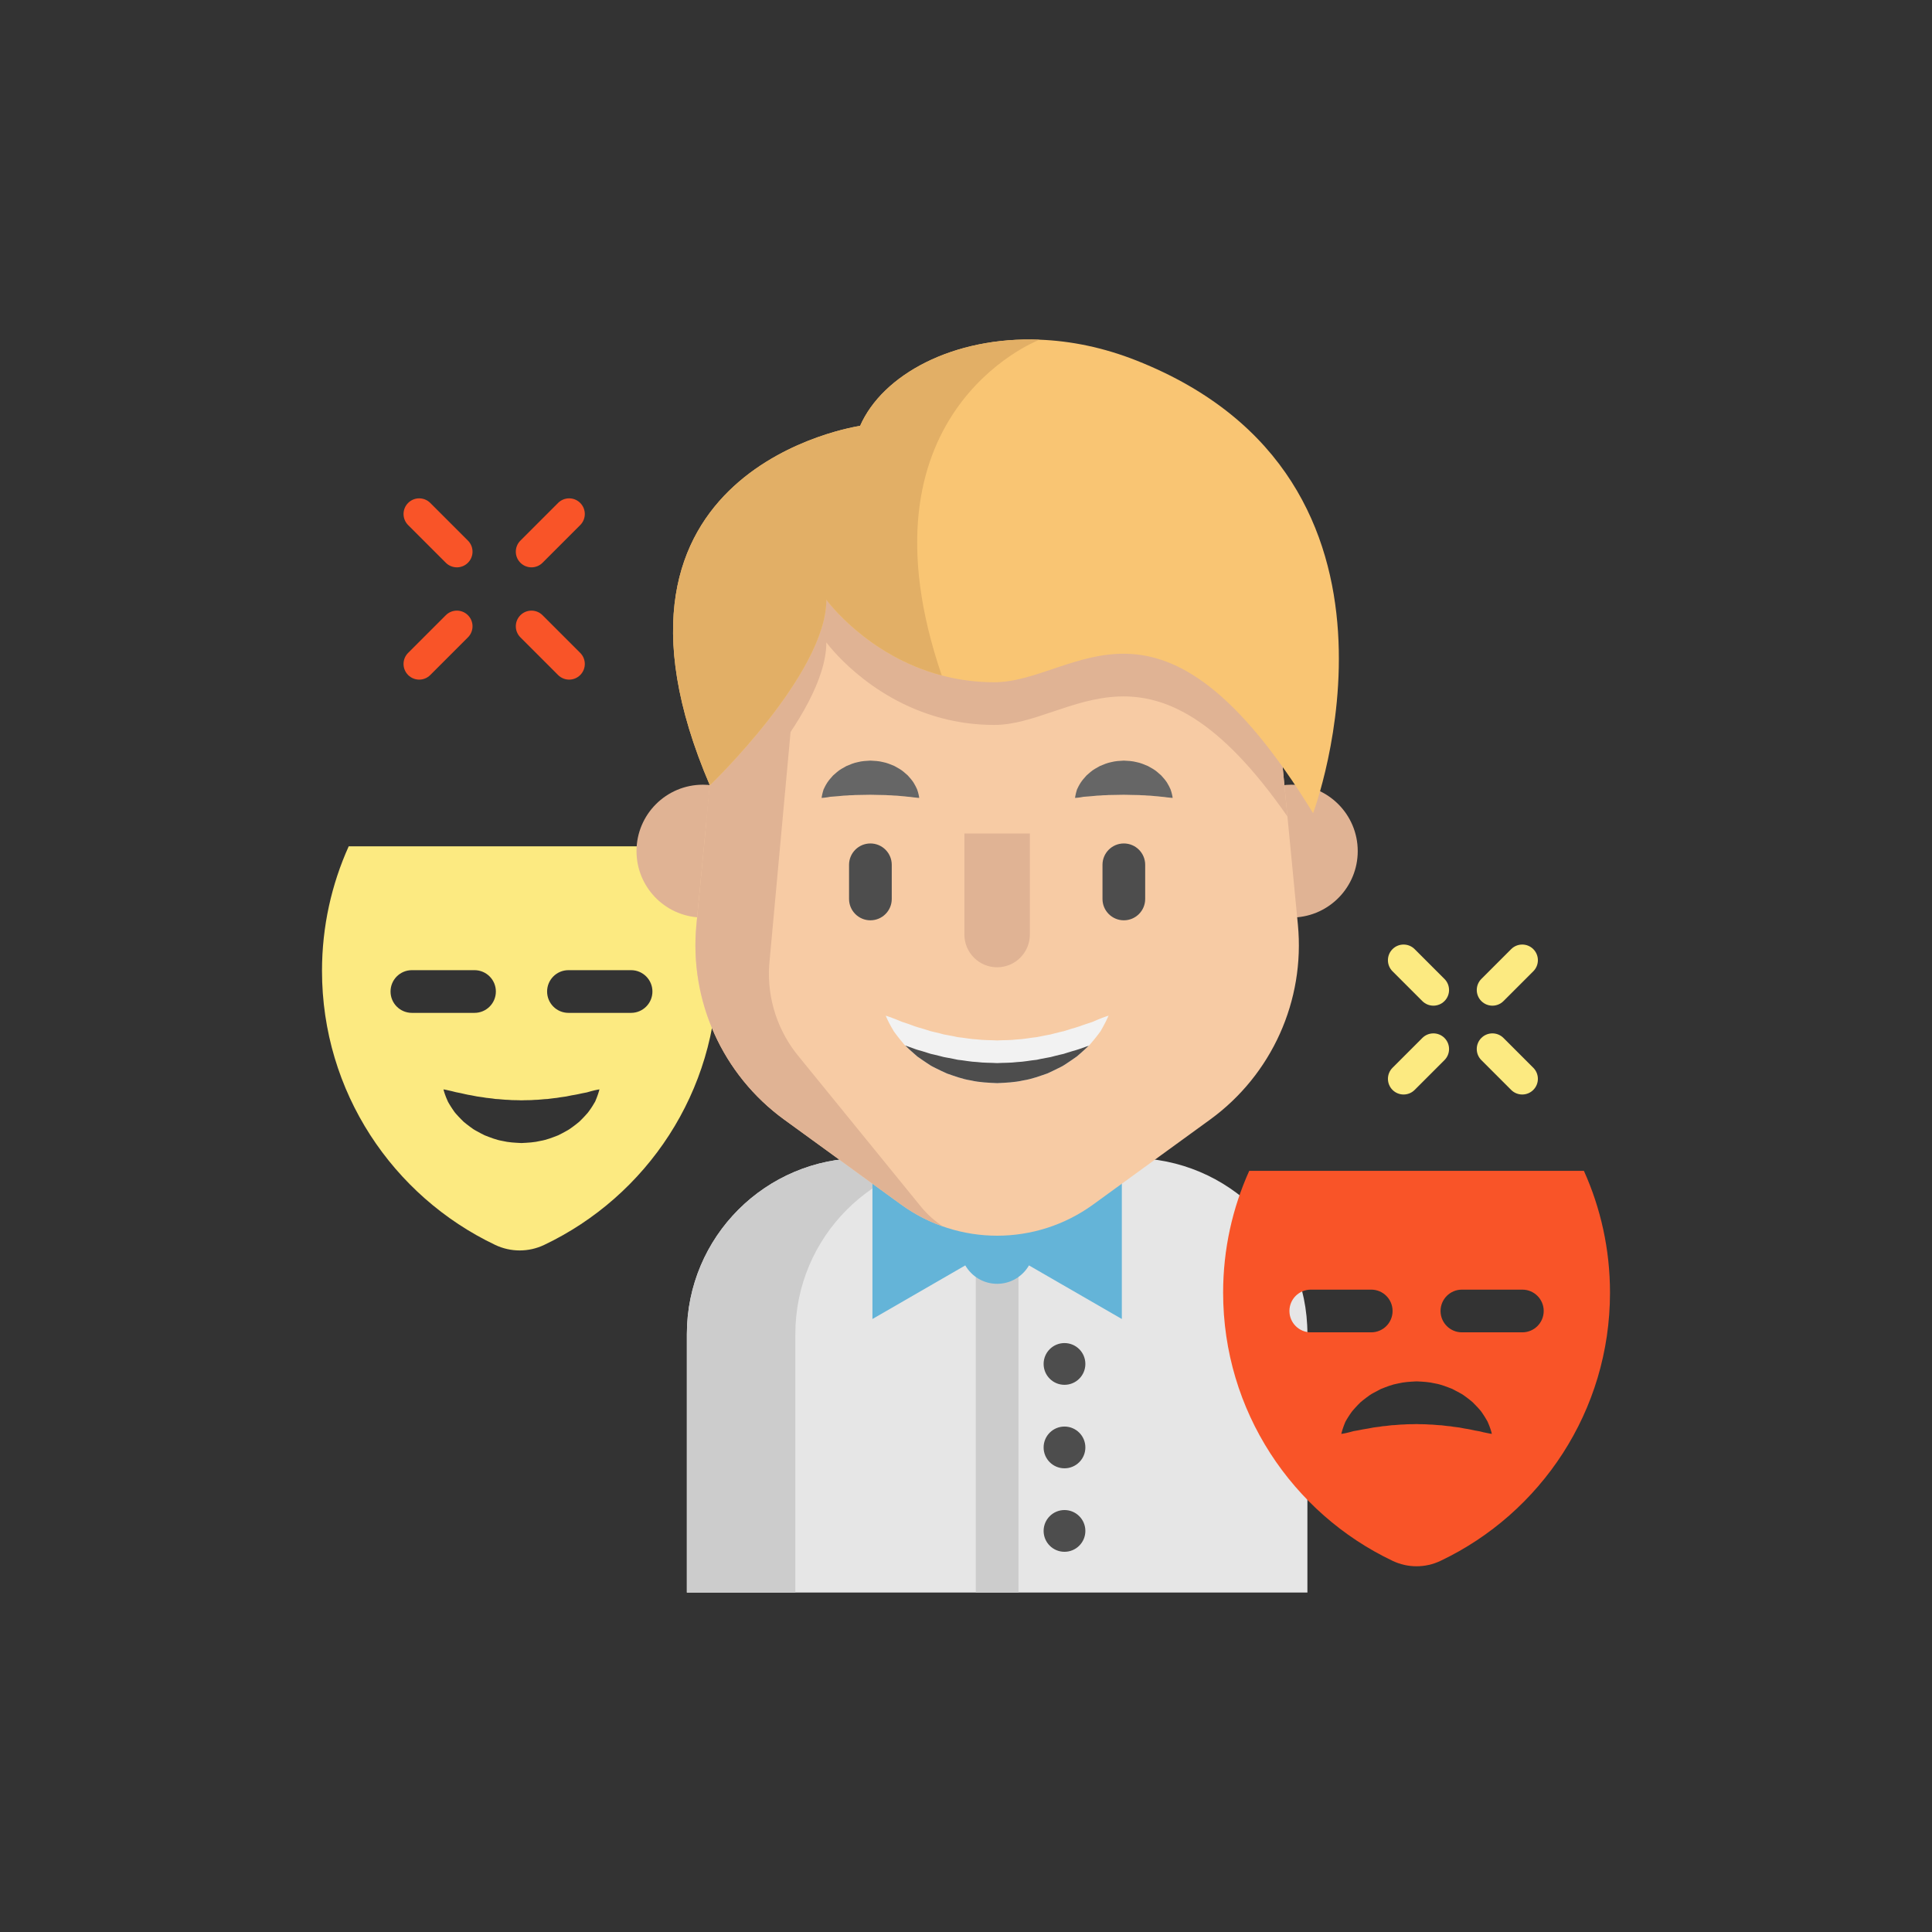
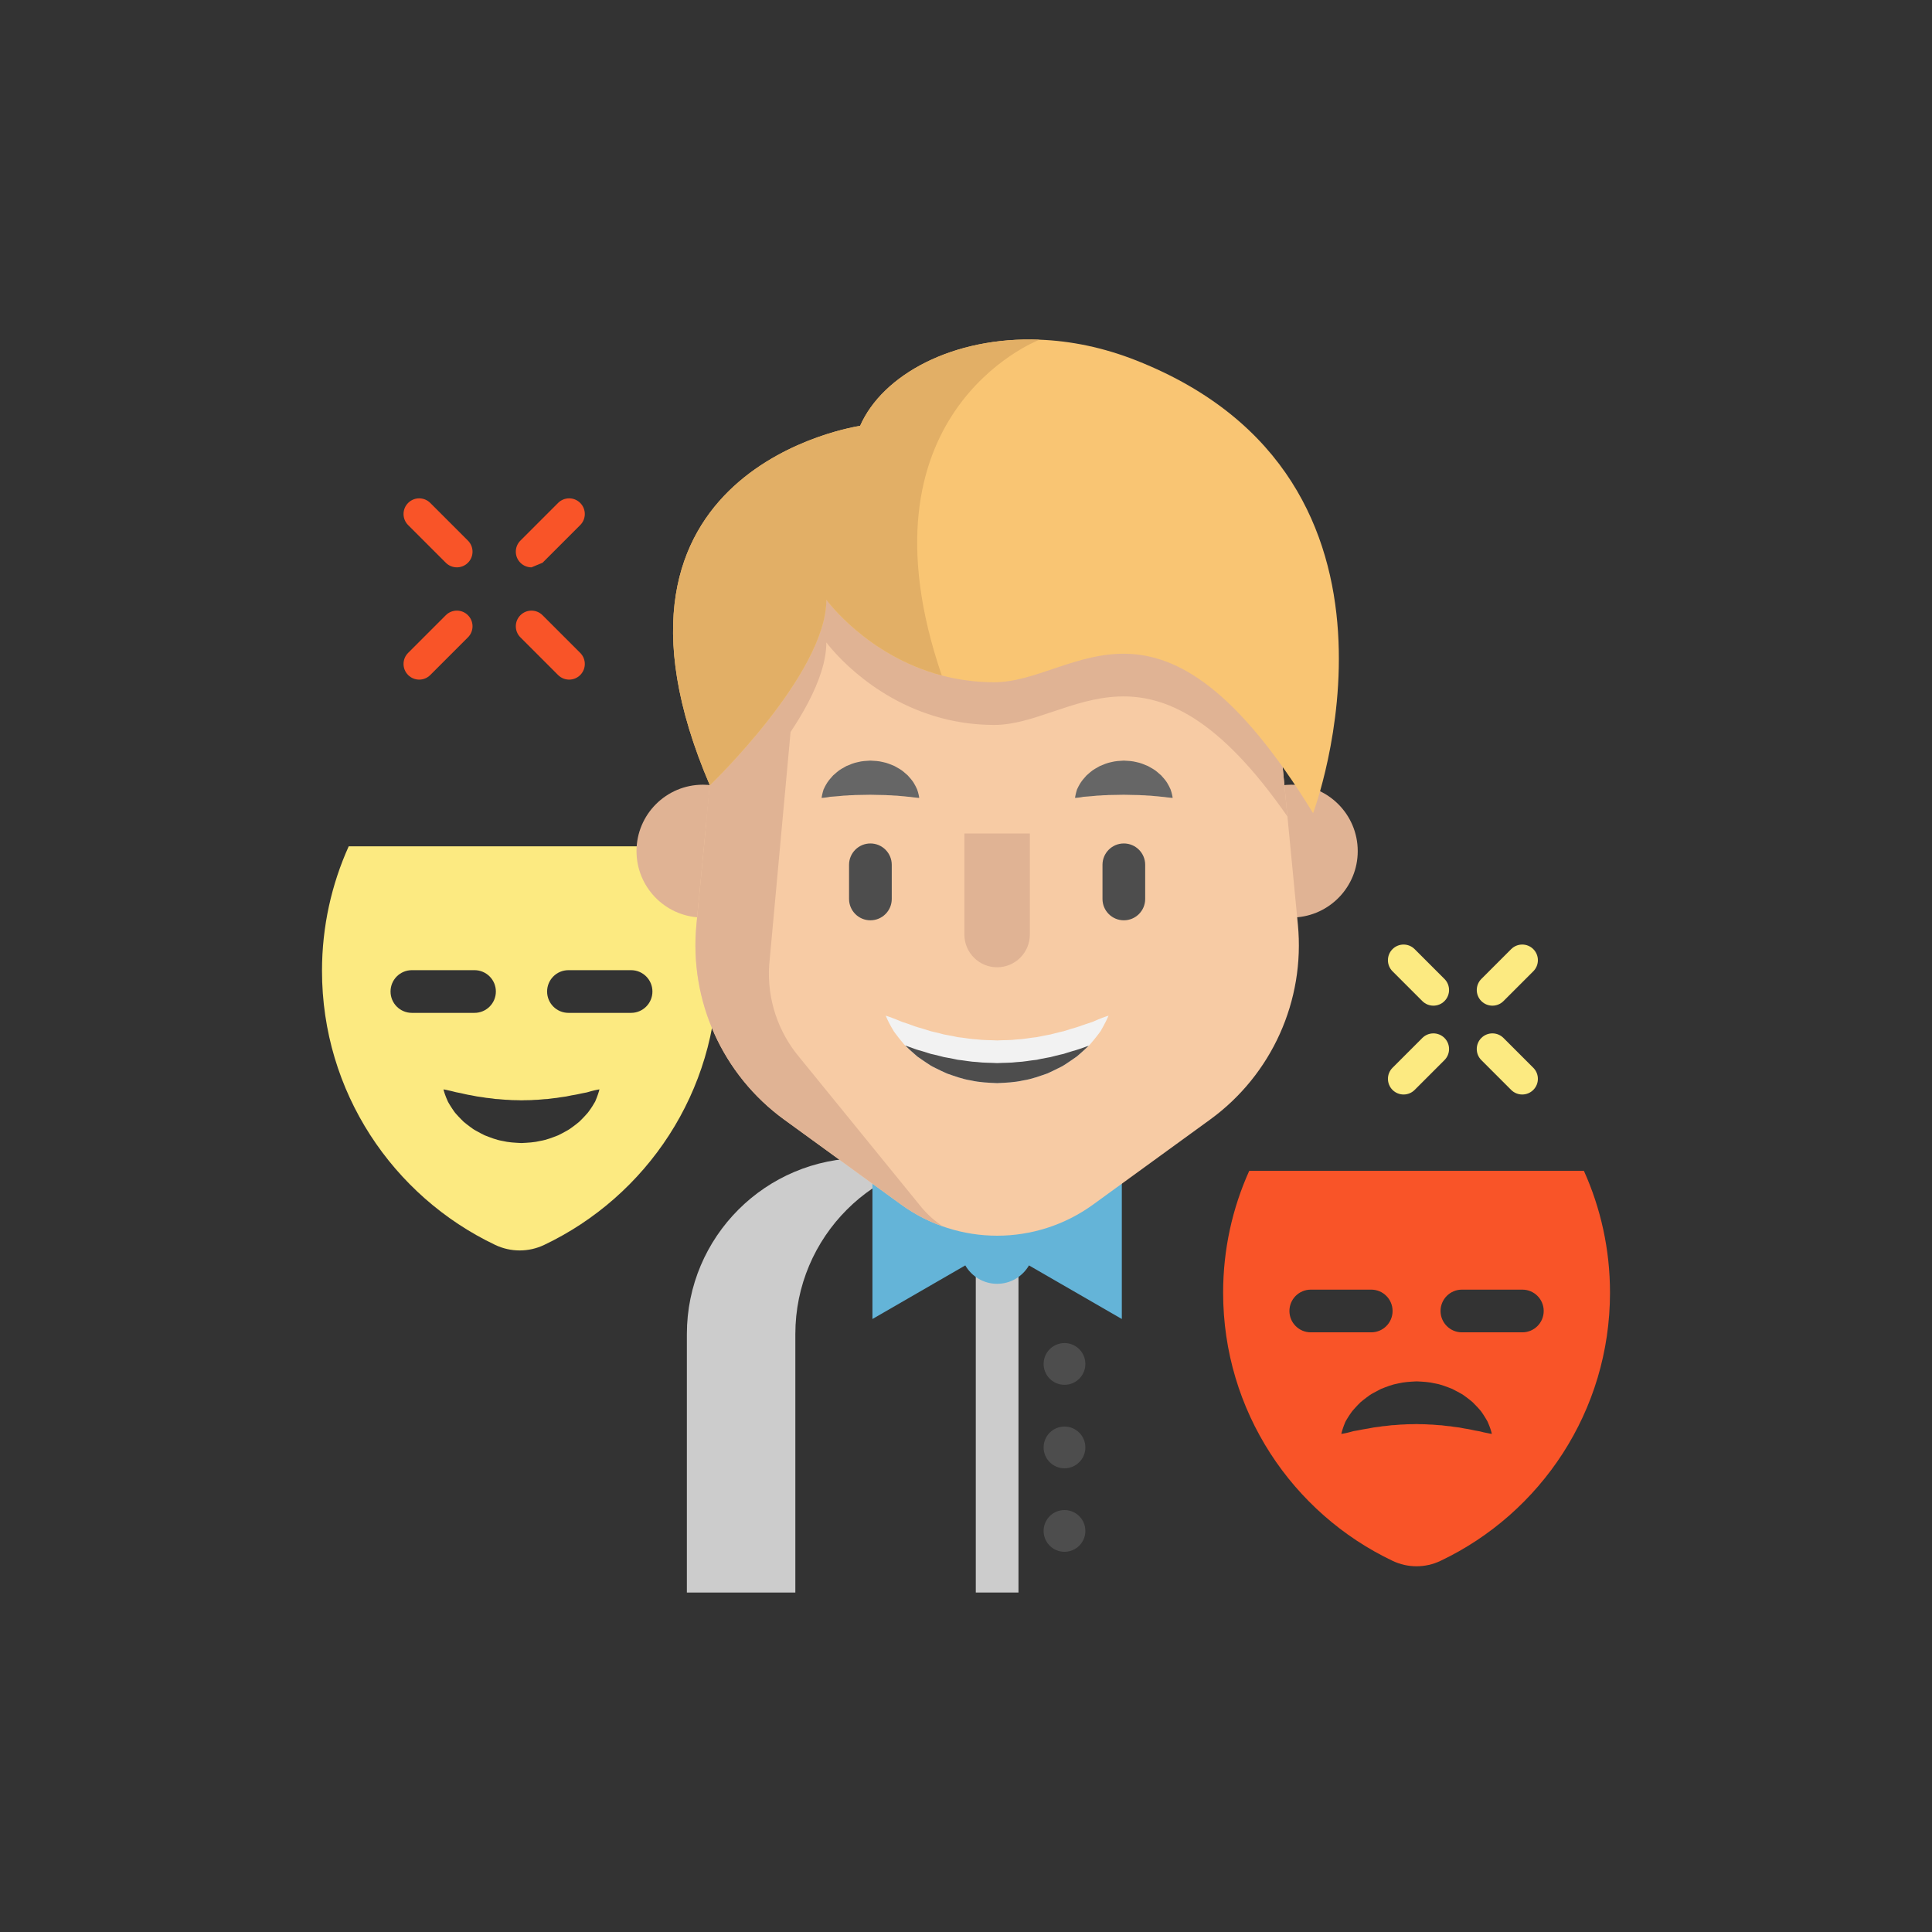
<svg xmlns="http://www.w3.org/2000/svg" version="1.1" id="Layer_1" x="0px" y="0px" viewBox="-128 -128 768 768" style="enable-background:new 0 0 512 512;" xml:space="preserve" preserveAspectRatio="xMidYMid meet">
  <rect x="-128" y="-128" width="768" height="768" fill="#333333" stroke="none" />
-   <path style="fill:#E6E6E6;" d="M321.737,332.345H215.022c-38.649,0-69.981,31.331-69.981,69.981v102.723h246.676V402.326  C391.718,363.676,360.386,332.345,321.737,332.345z" />
  <g>
    <path style="fill:#CCCCCC;" d="M258.141,332.345h-43.119c-38.649,0-69.981,31.331-69.981,69.981v102.723h43.119V402.326   C188.16,363.676,219.492,332.345,258.141,332.345z" />
    <rect x="259.892" y="332.344" style="fill:#CCCCCC;" width="16.973" height="172.707" />
  </g>
  <path style="fill:#64B4D8;" d="M317.944,339.089l-36.91,21.31c-2.529-4.371-7.245-7.32-12.659-7.32s-10.128,2.949-12.659,7.32  l-36.91-21.31v57.236l36.91-21.309c2.529,4.371,7.244,7.32,12.659,7.32c5.413,0,10.128-2.948,12.659-7.32l36.91,21.309V339.089z" />
  <g>
    <circle style="fill:#4D4D4D;" cx="295.151" cy="480.564" r="8.298" />
    <circle style="fill:#4D4D4D;" cx="295.151" cy="414.188" r="8.298" />
    <circle style="fill:#4D4D4D;" cx="295.151" cy="447.376" r="8.298" />
  </g>
  <path style="fill:#FCEA81;" d="M146.569,208.434H10.614C3.802,223.54,0,240.287,0,257.928c0,48.079,28.153,89.584,68.854,108.945  c6.156,2.931,13.307,2.931,19.463,0c40.713-19.361,68.854-60.866,68.854-108.945C157.171,240.287,153.38,223.54,146.569,208.434z   M27.248,266.143c0-4.685,3.791-8.487,8.487-8.487h24.894c4.685,0,8.487,3.802,8.487,8.487c0,4.685-3.802,8.487-8.487,8.487H35.734  C31.038,274.629,27.248,270.827,27.248,266.143z M109.239,308.293c-0.181,0.498-0.407,1.018-0.656,1.607  c-0.306,0.566-0.69,1.154-1.086,1.81c-0.407,0.668-0.894,1.324-1.414,2.059c-0.509,0.747-1.132,1.313-1.754,2.037  c-0.622,0.69-1.324,1.369-2.059,2.093c-0.769,0.656-1.595,1.29-2.467,1.935c-0.86,0.668-1.788,1.301-2.795,1.822  c-0.996,0.566-2.037,1.109-3.112,1.641c-2.206,0.849-4.526,1.799-7.016,2.218c-2.455,0.611-5.024,0.735-7.581,0.86  c-2.569-0.124-5.137-0.238-7.593-0.837c-2.489-0.419-4.809-1.38-7.016-2.229c-1.075-0.52-2.116-1.064-3.112-1.629  c-0.498-0.283-0.996-0.532-1.46-0.849c-0.453-0.328-0.905-0.645-1.347-0.973c-0.871-0.645-1.697-1.29-2.467-1.935  c-0.724-0.724-1.426-1.403-2.059-2.093c-0.611-0.713-1.256-1.301-1.731-2.025c-0.487-0.724-0.962-1.369-1.347-2.014  c-0.396-0.656-0.781-1.233-1.075-1.799c-0.283-0.611-0.532-1.165-0.724-1.675c-0.826-2.037-1.075-3.27-1.075-3.27  s1.347,0.204,3.315,0.702c0.509,0.113,1.03,0.272,1.595,0.407c0.611,0.102,1.222,0.249,1.89,0.373  c1.301,0.283,2.67,0.656,4.209,0.871c0.758,0.124,1.505,0.306,2.286,0.453c0.803,0.09,1.607,0.204,2.41,0.339  c0.396,0.068,0.803,0.136,1.211,0.204c0.407,0.057,0.837,0.079,1.256,0.136c0.837,0.079,1.663,0.192,2.489,0.328  c1.731,0.045,3.406,0.339,5.149,0.351c1.709,0.181,3.451,0.079,5.194,0.192c1.731-0.113,3.474,0,5.194-0.181  c1.743,0,3.417-0.306,5.149-0.351c0.826-0.124,1.652-0.238,2.501-0.317c0.407-0.057,0.837-0.079,1.245-0.136  c0.407-0.079,0.803-0.147,1.211-0.204c0.803-0.136,1.607-0.249,2.422-0.339c0.769-0.147,1.516-0.328,2.274-0.464  c0.747-0.124,1.528-0.238,2.184-0.385c0.668-0.136,1.313-0.306,1.958-0.419c0.656-0.124,1.256-0.26,1.867-0.362  c0.6-0.17,1.143-0.351,1.663-0.475c2.037-0.554,3.327-0.724,3.327-0.724S109.997,306.312,109.239,308.293z M122.863,274.629H97.969  c-4.696,0-8.487-3.802-8.487-8.487c0-4.685,3.791-8.487,8.487-8.487h24.894c4.685,0,8.487,3.802,8.487,8.487  C131.349,270.827,127.547,274.629,122.863,274.629z" />
  <g>
    <path style="fill:#E0B394;" d="M150.22,236.708c-14.031-0.622-25.199-12.198-25.199-26.376c0-14.574,11.813-26.399,26.399-26.399   c1.313,0,2.603,0.091,3.87,0.283" />
    <path style="fill:#E0B394;" d="M386.509,236.708c14.031-0.622,25.211-12.198,25.211-26.376c0-14.574-11.825-26.399-26.41-26.399   c-1.313,0-2.614,0.102-3.87,0.283" />
  </g>
  <path style="fill:#F7CBA4;" d="M353.018,317.062l-46.45,33.743c-22.778,16.543-53.612,16.543-76.379,0l-46.45-33.743  c-24.543-17.833-37.827-47.332-34.908-77.522l4.017-41.584l4.04-41.788c5.545-57.426,53.805-101.239,111.491-101.239  c28.843,0,55.332,10.953,75.293,29.081c19.972,18.139,33.426,43.451,36.198,72.158l3.904,40.396l4.153,42.976  C390.835,269.73,377.562,299.229,353.018,317.062z" />
  <g>
    <path style="fill:#E0B394;" d="M177.737,255.966c-0.781,13.205,3.519,26.195,12.028,36.322l48.547,59.655   c2.535,3.021,5.409,5.556,8.521,7.581c-5.839-2.037-11.451-4.956-16.645-8.724l-46.45-33.743   c-24.543-17.833-37.816-47.321-34.897-77.522l8.045-83.372c5.499-56.86,52.866-100.379,109.816-101.205   c-35.078,0.849-74.798,33.912-76.869,69.126L177.737,255.966z" />
    <path style="fill:#E0B394;" d="M383.774,196.564c-54.642-78.642-85.59-36.39-116.526-36.39c-7.559,0-14.529-1.018-20.877-2.693   c-29.748-7.83-45.884-30.122-45.884-30.122c0,29.42-46.303,73.777-46.303,73.777c-0.453-1.064-0.905-2.127-1.335-3.18l4.04-41.788   c5.545-57.426,53.805-101.239,111.491-101.239c28.843,0,55.332,10.953,75.293,29.081c19.972,18.139,33.426,43.451,36.198,72.158   L383.774,196.564z" />
  </g>
  <path style="fill:#F9C573;" d="M393.979,195.252c-61.103-99.576-93.918-52.051-126.733-52.051c-7.559,0-14.529-1.018-20.877-2.693  c-29.748-7.83-45.884-30.122-45.884-30.122c0,29.42-46.303,73.777-46.303,73.777C99.959,57.656,213.906,41.294,213.906,41.294  c8.951-20.424,37.115-35.598,71.332-34.263c12.289,0.464,25.347,3.055,38.586,8.306C443.767,62.861,393.979,195.252,393.979,195.252  z" />
  <path style="fill:#E2AF66;" d="M246.369,140.508c-29.748-7.83-45.884-30.122-45.884-30.122c0,29.42-46.303,73.777-46.303,73.777  C99.959,57.656,213.906,41.294,213.906,41.294c8.951-20.424,37.115-35.598,71.332-34.263  C283.405,7.744,210.85,36.734,246.369,140.508z" />
  <g>
    <path style="fill:#F95428;" d="M501.624,337.43H368.588c-6.665,14.778-10.376,31.163-10.376,48.43   c0,47.049,27.53,87.661,67.372,106.603c6.02,2.874,13.013,2.874,19.044,0C484.458,473.52,512,432.909,512,385.86   C512,368.592,508.289,352.208,501.624,337.43z M384.566,393.136c0-4.685,3.802-8.487,8.487-8.487h24.034   c4.685,0,8.487,3.802,8.487,8.487s-3.802,8.487-8.487,8.487h-24.034C388.368,401.622,384.566,397.82,384.566,393.136z    M461.782,441.373c-0.487-0.102-0.996-0.249-1.55-0.385c-0.588-0.079-1.188-0.215-1.833-0.328c-1.267-0.26-2.603-0.588-4.096-0.781   c-0.724-0.113-1.448-0.283-2.195-0.419c-0.781-0.068-1.562-0.17-2.331-0.294c-0.396-0.045-0.781-0.124-1.165-0.192   c-0.396-0.045-0.803-0.057-1.199-0.102c-0.815-0.079-1.607-0.181-2.41-0.294c-1.652-0.034-3.259-0.317-4.922-0.306   c-1.652-0.17-3.315-0.068-4.979-0.181c-1.652,0.102-3.327,0-4.967,0.158c-1.675,0-3.281,0.272-4.934,0.305   c-0.803,0.113-1.595,0.215-2.41,0.294c-0.396,0.045-0.803,0.057-1.199,0.102c-0.385,0.079-0.781,0.147-1.165,0.192   c-0.781,0.124-1.55,0.226-2.331,0.294c-0.758,0.136-1.471,0.305-2.207,0.419c-1.516,0.204-2.772,0.498-4.017,0.724   c-0.634,0.102-1.222,0.238-1.81,0.317c-0.588,0.158-1.12,0.328-1.629,0.441c-1.98,0.521-3.247,0.656-3.247,0.656   s0.272-1.245,0.973-3.168c0.181-0.487,0.385-1.007,0.622-1.573c0.283-0.566,0.645-1.132,1.041-1.777   c0.385-0.656,0.849-1.301,1.347-2.014c0.498-0.736,1.086-1.29,1.686-2.003c0.6-0.679,1.279-1.335,1.98-2.048   c0.747-0.634,1.539-1.256,2.388-1.89c0.837-0.656,1.731-1.279,2.704-1.788c0.962-0.543,1.969-1.075,3.01-1.595   c2.139-0.837,4.39-1.765,6.801-2.184c2.388-0.588,4.877-0.713,7.366-0.837c2.489,0.113,4.99,0.238,7.378,0.826   c2.41,0.407,4.662,1.347,6.801,2.173c1.041,0.52,2.048,1.052,3.01,1.595c0.487,0.283,0.962,0.532,1.414,0.837   c0.441,0.317,0.883,0.622,1.301,0.95c0.837,0.634,1.641,1.256,2.376,1.89c0.713,0.713,1.38,1.38,1.992,2.048   c0.588,0.713,1.199,1.279,1.663,1.992c0.464,0.702,0.917,1.335,1.29,1.969c0.373,0.634,0.736,1.199,1.03,1.765   c0.26,0.588,0.498,1.132,0.679,1.641c0.769,1.98,0.996,3.191,0.996,3.191S463.717,441.815,461.782,441.373z M477.16,401.622   h-24.034c-4.685,0-8.487-3.802-8.487-8.487s3.802-8.487,8.487-8.487h24.034c4.685,0,8.487,3.802,8.487,8.487   S481.844,401.622,477.16,401.622z" />
-     <path style="fill:#F95428;" d="M83.27,97.526c-1.593,0-3.185-0.608-4.401-1.823c-2.431-2.431-2.431-6.371,0-8.801l14.977-14.977   c2.429-2.431,6.373-2.429,8.8,0c2.431,2.431,2.431,6.371,0,8.801L87.671,95.703C86.455,96.918,84.862,97.526,83.27,97.526z" />
+     <path style="fill:#F95428;" d="M83.27,97.526c-1.593,0-3.185-0.608-4.401-1.823c-2.431-2.431-2.431-6.371,0-8.801l14.977-14.977   c2.429-2.431,6.373-2.429,8.8,0c2.431,2.431,2.431,6.371,0,8.801L87.671,95.703z" />
    <path style="fill:#F95428;" d="M38.638,142.159c-1.593,0-3.185-0.608-4.401-1.823c-2.431-2.431-2.431-6.371,0-8.801l14.977-14.977   c2.429-2.431,6.373-2.429,8.8,0c2.431,2.431,2.431,6.371,0,8.801l-14.977,14.977C41.824,141.55,40.231,142.159,38.638,142.159z" />
    <path style="fill:#F95428;" d="M98.247,142.159c-1.592,0-3.185-0.608-4.401-1.823L78.87,125.359c-2.431-2.431-2.431-6.371,0-8.801   c2.428-2.429,6.372-2.431,8.8,0l14.977,14.977c2.431,2.431,2.431,6.371,0,8.801C101.434,141.55,99.839,142.159,98.247,142.159z" />
    <path style="fill:#F95428;" d="M53.616,97.526c-1.592,0-3.185-0.608-4.401-1.823L34.238,80.726c-2.431-2.431-2.431-6.371,0-8.801   c2.428-2.429,6.372-2.431,8.8,0l14.977,14.977c2.431,2.431,2.431,6.371,0,8.801C56.801,96.918,55.208,97.526,53.616,97.526z" />
  </g>
  <g>
    <path style="fill:#FCEA81;" d="M465.262,271.769c-1.593,0-3.185-0.608-4.402-1.823c-2.429-2.431-2.429-6.371,0.001-8.801   l11.851-11.85c2.429-2.431,6.372-2.429,8.801,0c2.429,2.431,2.429,6.371-0.001,8.801l-11.851,11.849   C468.447,271.161,466.854,271.769,465.262,271.769z" />
    <path style="fill:#FCEA81;" d="M429.95,307.082c-1.593,0-3.185-0.608-4.402-1.823c-2.429-2.431-2.429-6.371,0.001-8.801   l11.851-11.85c2.429-2.431,6.372-2.429,8.801,0c2.429,2.431,2.429,6.371-0.001,8.801l-11.851,11.85   C433.135,306.473,431.542,307.082,429.95,307.082z" />
    <path style="fill:#FCEA81;" d="M477.111,307.082c-1.592,0-3.185-0.608-4.401-1.823l-11.851-11.85   c-2.431-2.431-2.431-6.371-0.001-8.801c2.431-2.431,6.373-2.431,8.801,0l11.851,11.85c2.431,2.431,2.431,6.371,0.001,8.801   C480.298,306.473,478.704,307.082,477.111,307.082z" />
    <path style="fill:#FCEA81;" d="M441.799,271.769c-1.592,0-3.185-0.608-4.401-1.823l-11.851-11.849   c-2.431-2.431-2.431-6.371-0.001-8.801c2.431-2.431,6.373-2.431,8.801,0l11.851,11.85c2.431,2.431,2.431,6.371,0.001,8.801   C444.986,271.161,443.392,271.769,441.799,271.769z" />
  </g>
  <path style="fill:#F2F2F2;" d="M312.668,275.738c0,0-0.645,1.584-2.003,4.085c-0.328,0.645-0.713,1.324-1.143,2.059  c-0.509,0.724-1.098,1.46-1.731,2.286c-0.634,0.826-1.358,1.663-2.127,2.591c-0.272,0.351-0.566,0.645-0.883,0.951  c-0.113,0.113-0.238,0.226-0.362,0.339c-0.441,0.407-0.894,0.837-1.358,1.267c-0.928,0.871-1.935,1.731-2.987,2.636  c-1.109,0.815-2.297,1.584-3.519,2.422c-0.611,0.419-1.245,0.826-1.89,1.233c-0.645,0.385-1.335,0.702-2.037,1.052  c-1.38,0.702-2.818,1.38-4.3,2.059c-3.055,1.041-6.235,2.263-9.629,2.772c-3.349,0.781-6.846,0.905-10.331,1.075  c-3.485-0.17-6.982-0.283-10.331-1.064c-3.395-0.509-6.574-1.731-9.629-2.772c-1.482-0.668-2.919-1.347-4.311-2.048  c-0.69-0.351-1.38-0.668-2.037-1.052c-0.634-0.419-1.267-0.815-1.878-1.233c-1.222-0.837-2.422-1.618-3.53-2.422  c-1.052-0.905-2.048-1.777-2.987-2.637c-0.464-0.441-0.905-0.86-1.347-1.279c-0.158-0.147-0.317-0.294-0.475-0.441  c-0.272-0.272-0.532-0.532-0.758-0.837c-0.735-0.894-1.448-1.72-2.071-2.535c-0.611-0.826-1.211-1.55-1.709-2.274  c-0.453-0.769-0.871-1.471-1.222-2.116c-1.414-2.58-2.003-4.119-2.003-4.119s1.675,0.509,4.255,1.55  c0.656,0.249,1.335,0.554,2.093,0.86c0.803,0.238,1.629,0.543,2.512,0.837c0.894,0.294,1.788,0.656,2.738,0.996  c0.939,0.362,2.003,0.6,3.055,0.917c1.052,0.306,2.105,0.679,3.202,1.007c1.143,0.249,2.286,0.543,3.463,0.826  c0.588,0.136,1.165,0.306,1.754,0.464c0.6,0.136,1.222,0.215,1.833,0.339c1.233,0.215,2.467,0.464,3.7,0.747  c2.569,0.238,5.103,0.803,7.751,0.905c2.614,0.339,5.284,0.249,7.932,0.407c2.659-0.158,5.33-0.057,7.943-0.396  c2.648-0.091,5.182-0.668,7.751-0.905c1.233-0.272,2.467-0.521,3.7-0.736c0.611-0.124,1.233-0.204,1.833-0.339  c0.588-0.17,1.177-0.328,1.754-0.464c1.177-0.283,2.32-0.588,3.463-0.826c1.109-0.328,2.161-0.702,3.214-1.007  c1.041-0.317,2.127-0.566,3.033-0.917c0.928-0.317,1.799-0.668,2.682-0.939c0.871-0.294,1.686-0.588,2.489-0.826  c0.792-0.339,1.494-0.668,2.161-0.928C311.027,276.213,312.668,275.738,312.668,275.738z" />
  <g>
    <path style="fill:#4D4D4D;" d="M304.781,287.71c-0.113,0.113-0.238,0.226-0.362,0.339c-0.441,0.407-0.894,0.837-1.358,1.267   c-0.928,0.871-1.935,1.731-2.987,2.636c-1.109,0.815-2.297,1.584-3.519,2.422c-0.611,0.419-1.245,0.826-1.89,1.233   c-0.645,0.385-1.335,0.702-2.037,1.052c-1.38,0.702-2.818,1.38-4.3,2.059c-3.055,1.041-6.235,2.263-9.629,2.772   c-3.349,0.781-6.846,0.905-10.331,1.075c-3.485-0.17-6.982-0.283-10.331-1.064c-3.395-0.509-6.574-1.731-9.629-2.772   c-1.482-0.668-2.919-1.347-4.311-2.048c-0.69-0.351-1.38-0.668-2.037-1.052c-0.634-0.419-1.267-0.815-1.878-1.233   c-1.222-0.837-2.422-1.618-3.53-2.422c-1.052-0.905-2.048-1.777-2.987-2.637c-0.464-0.441-0.905-0.86-1.347-1.279   c-0.158-0.147-0.317-0.294-0.475-0.441c0.362,0.124,0.724,0.249,1.098,0.373c0.894,0.294,1.788,0.645,2.738,0.984   c0.939,0.373,2.003,0.611,3.055,0.928c1.052,0.305,2.105,0.668,3.202,1.007c1.143,0.238,2.286,0.543,3.463,0.826   c0.588,0.136,1.165,0.294,1.754,0.453c0.6,0.136,1.222,0.215,1.833,0.339c1.233,0.215,2.467,0.475,3.7,0.747   c2.569,0.249,5.103,0.815,7.751,0.905c2.614,0.351,5.284,0.249,7.932,0.419c2.659-0.158,5.33-0.057,7.943-0.407   c2.648-0.091,5.182-0.656,7.751-0.894c1.233-0.272,2.467-0.532,3.7-0.747c0.611-0.124,1.233-0.204,1.833-0.339   c0.588-0.158,1.177-0.317,1.754-0.453c1.177-0.283,2.32-0.588,3.463-0.826c1.109-0.339,2.161-0.713,3.214-1.007   c1.041-0.317,2.127-0.577,3.033-0.917c0.928-0.328,1.799-0.668,2.682-0.95C304.091,287.948,304.441,287.823,304.781,287.71z" />
    <path style="fill:#4D4D4D;" d="M217.998,237.834c-4.687,0-8.487-3.8-8.487-8.487v-13.574c0-4.687,3.8-8.487,8.487-8.487   s8.487,3.8,8.487,8.487v13.574C226.485,234.034,222.685,237.834,217.998,237.834z" />
  </g>
  <g>
    <path style="fill:#666666;" d="M299.34,189.182c0,0,0.023-0.225,0.098-0.612c0.087-0.375,0.175-0.966,0.365-1.636   c0.085-0.346,0.195-0.707,0.32-1.104c0.164-0.403,0.385-0.808,0.619-1.267c0.232-0.462,0.525-0.918,0.833-1.43   c0.31-0.521,0.68-0.915,1.059-1.418c0.385-0.483,0.818-0.951,1.271-1.453c0.479-0.454,0.998-0.901,1.55-1.35   c1.081-0.952,2.401-1.64,3.777-2.405c1.423-0.602,2.934-1.255,4.552-1.557c1.602-0.416,3.283-0.515,4.958-0.593   c1.676,0.077,3.357,0.166,4.961,0.58c1.619,0.299,3.131,0.955,4.556,1.552c1.377,0.764,2.699,1.451,3.78,2.403   c0.551,0.45,1.072,0.898,1.551,1.35c0.453,0.504,0.884,0.975,1.271,1.455c0.373,0.5,0.762,0.911,1.046,1.411   c0.285,0.498,0.561,0.944,0.785,1.395c0.223,0.453,0.439,0.851,0.602,1.253c0.148,0.419,0.28,0.798,0.377,1.156   c0.215,0.694,0.304,1.29,0.387,1.663c0.072,0.386,0.088,0.605,0.088,0.605s-0.234-0.006-0.63-0.044   c-0.385-0.05-0.982-0.075-1.642-0.171c-0.342-0.035-0.69-0.098-1.074-0.149c-0.408-0.019-0.811-0.076-1.249-0.11   c-0.859-0.091-1.755-0.225-2.741-0.264c-0.484-0.032-0.954-0.102-1.445-0.143c-0.508-0.007-1.009-0.033-1.507-0.07   c-0.975-0.127-2.036-0.052-3.02-0.175c-1.035,0.037-2.027-0.089-3.053-0.058c-1.009-0.076-2.03,0.005-3.043-0.067   c-1.013,0.069-2.033-0.019-3.045,0.054c-1.027-0.036-2.019,0.095-3.056,0.053c-0.986,0.122-2.048,0.046-3.023,0.174   c-0.498,0.037-0.999,0.064-1.508,0.07c-0.491,0.041-0.958,0.115-1.445,0.145c-1.005,0.054-1.84,0.149-2.678,0.222   c-0.44,0.034-0.852,0.066-1.233,0.094c-0.406,0.074-0.777,0.155-1.13,0.201c-0.685,0.121-1.283,0.149-1.663,0.198   C299.567,189.182,299.34,189.182,299.34,189.182z" />
    <path style="fill:#666666;" d="M198.595,189.182c0,0,0.023-0.225,0.098-0.612c0.087-0.375,0.175-0.966,0.365-1.636   c0.085-0.346,0.195-0.707,0.32-1.104c0.164-0.403,0.385-0.808,0.619-1.267c0.232-0.462,0.525-0.918,0.833-1.43   c0.31-0.521,0.68-0.915,1.059-1.418c0.385-0.483,0.818-0.951,1.271-1.453c0.479-0.454,0.998-0.901,1.55-1.35   c1.081-0.952,2.401-1.64,3.777-2.405c1.423-0.602,2.934-1.255,4.552-1.557c1.602-0.416,3.283-0.515,4.958-0.593   c1.676,0.077,3.357,0.166,4.961,0.58c1.619,0.299,3.131,0.955,4.556,1.552c1.377,0.764,2.699,1.451,3.78,2.403   c0.551,0.45,1.072,0.898,1.551,1.35c0.453,0.504,0.884,0.975,1.271,1.455c0.373,0.5,0.762,0.911,1.046,1.411   c0.285,0.498,0.561,0.944,0.785,1.395c0.223,0.453,0.439,0.851,0.602,1.253c0.148,0.419,0.279,0.798,0.377,1.156   c0.215,0.694,0.304,1.29,0.387,1.663c0.072,0.386,0.088,0.605,0.088,0.605s-0.234-0.006-0.63-0.044   c-0.385-0.05-0.982-0.075-1.642-0.171c-0.342-0.035-0.69-0.098-1.074-0.149c-0.408-0.019-0.811-0.076-1.249-0.11   c-0.859-0.091-1.755-0.225-2.741-0.264c-0.484-0.032-0.954-0.102-1.445-0.143c-0.508-0.007-1.009-0.033-1.507-0.07   c-0.975-0.127-2.036-0.052-3.02-0.175c-1.035,0.037-2.027-0.089-3.053-0.058c-1.009-0.076-2.03,0.005-3.043-0.067   c-1.013,0.069-2.033-0.019-3.045,0.054c-1.027-0.036-2.019,0.095-3.056,0.053c-0.986,0.122-2.048,0.046-3.023,0.174   c-0.498,0.037-0.999,0.064-1.508,0.07c-0.491,0.041-0.958,0.115-1.445,0.145c-1.005,0.054-1.84,0.149-2.678,0.222   c-0.44,0.034-0.852,0.066-1.233,0.094c-0.406,0.074-0.777,0.155-1.13,0.201c-0.685,0.121-1.283,0.149-1.663,0.198   C198.821,189.182,198.595,189.182,198.595,189.182z" />
  </g>
  <path style="fill:#4D4D4D;" d="M318.743,237.834c-4.687,0-8.487-3.8-8.487-8.487v-13.574c0-4.687,3.8-8.487,8.487-8.487  c4.687,0,8.487,3.8,8.487,8.487v13.574C327.229,234.034,323.43,237.834,318.743,237.834z" />
  <path style="fill:#E0B394;" d="M281.383,203.326v40.17c0,7.186-5.826,13.013-13.013,13.013l0,0c-7.186,0-13.013-5.826-13.013-13.013  v-40.17" />
  <g>
</g>
  <g>
</g>
  <g>
</g>
  <g>
</g>
  <g>
</g>
  <g>
</g>
  <g>
</g>
  <g>
</g>
  <g>
</g>
  <g>
</g>
  <g>
</g>
  <g>
</g>
  <g>
</g>
  <g>
</g>
  <g>
</g>
</svg>